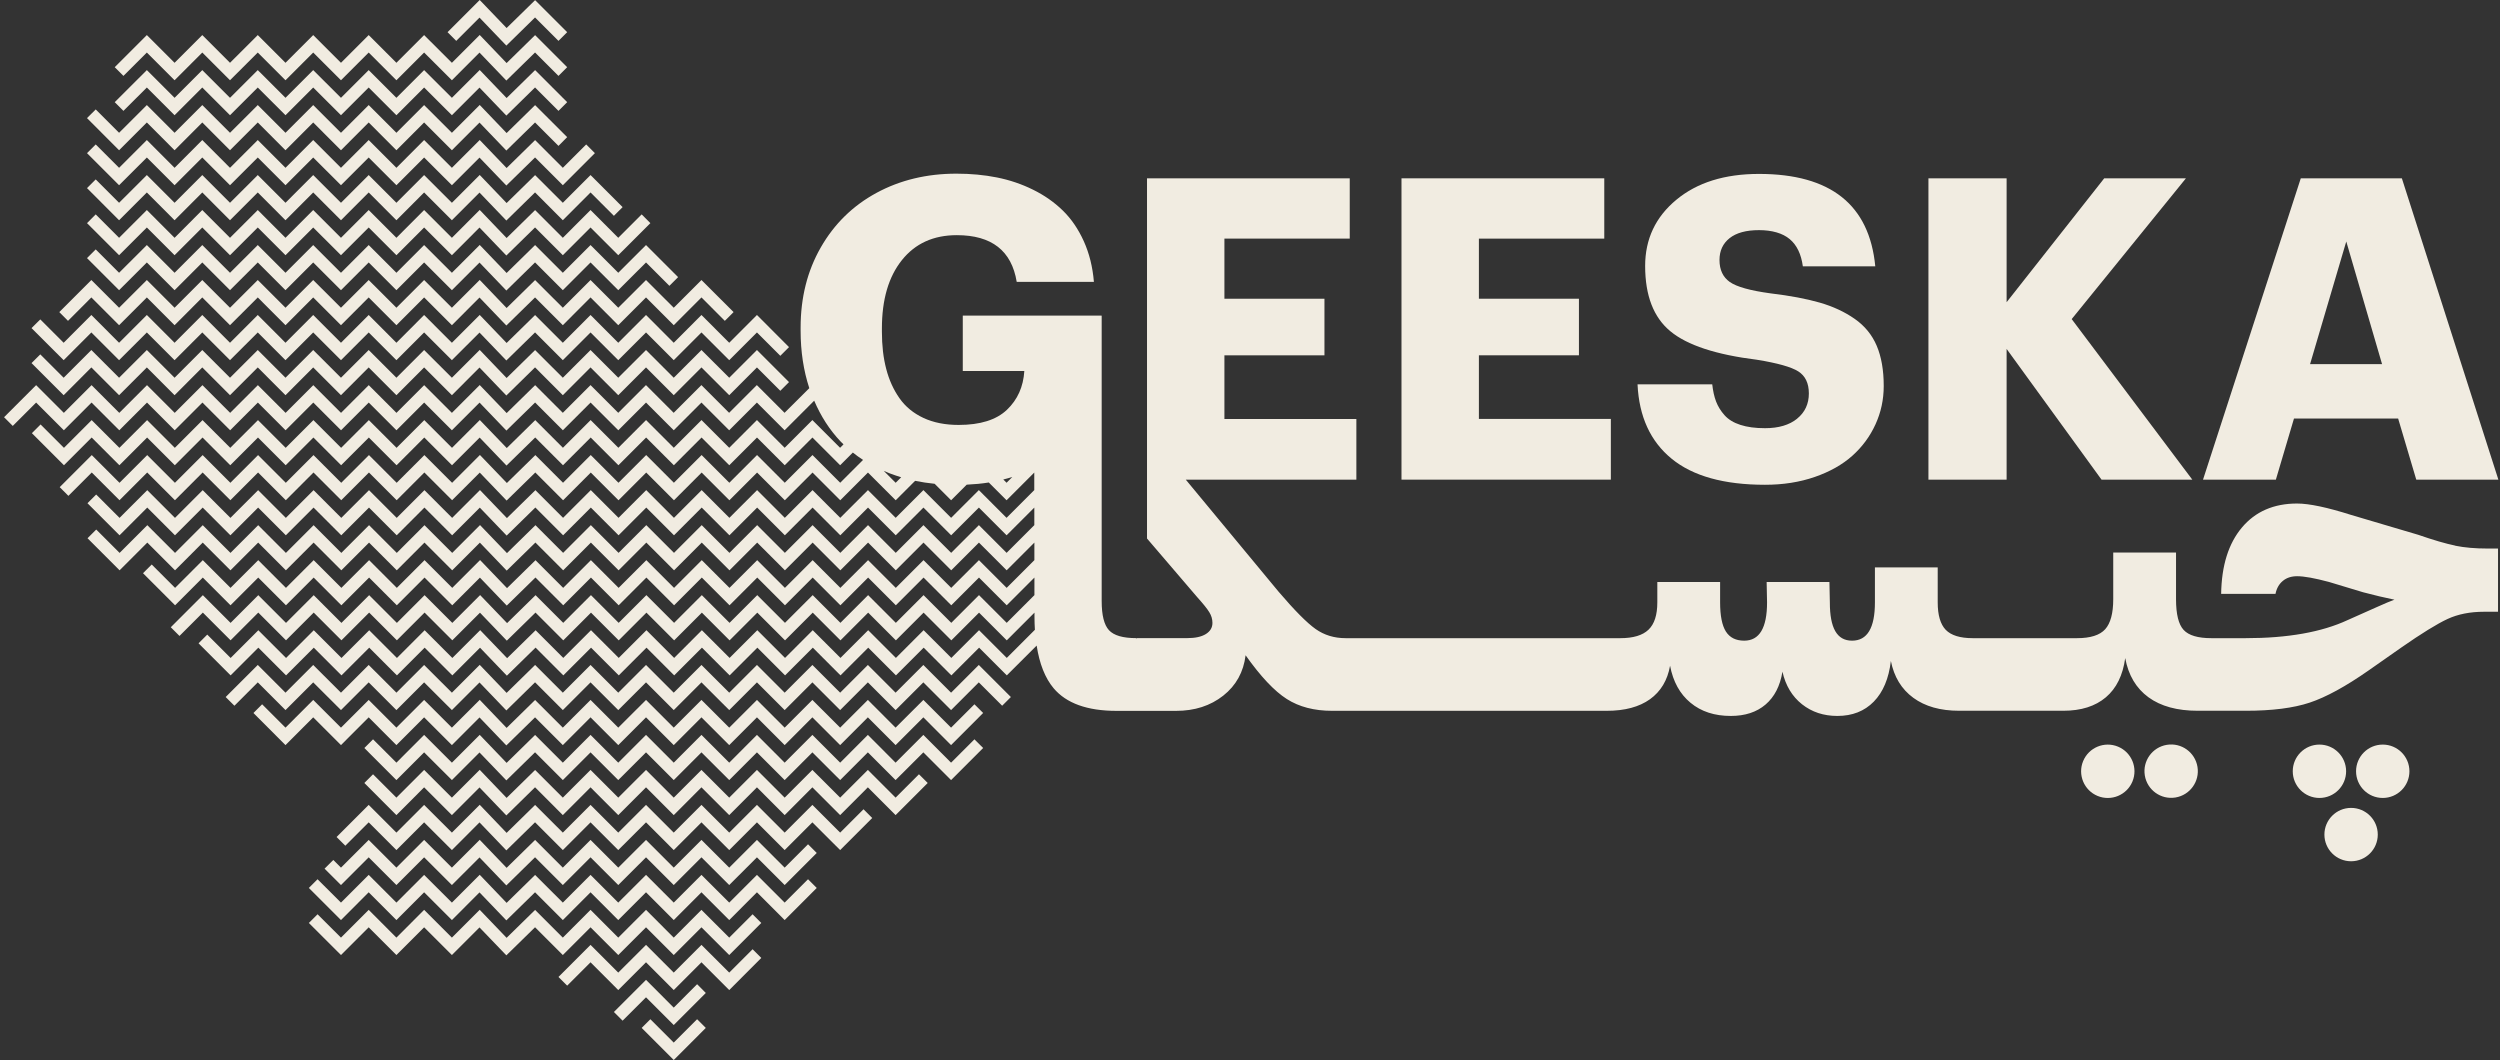
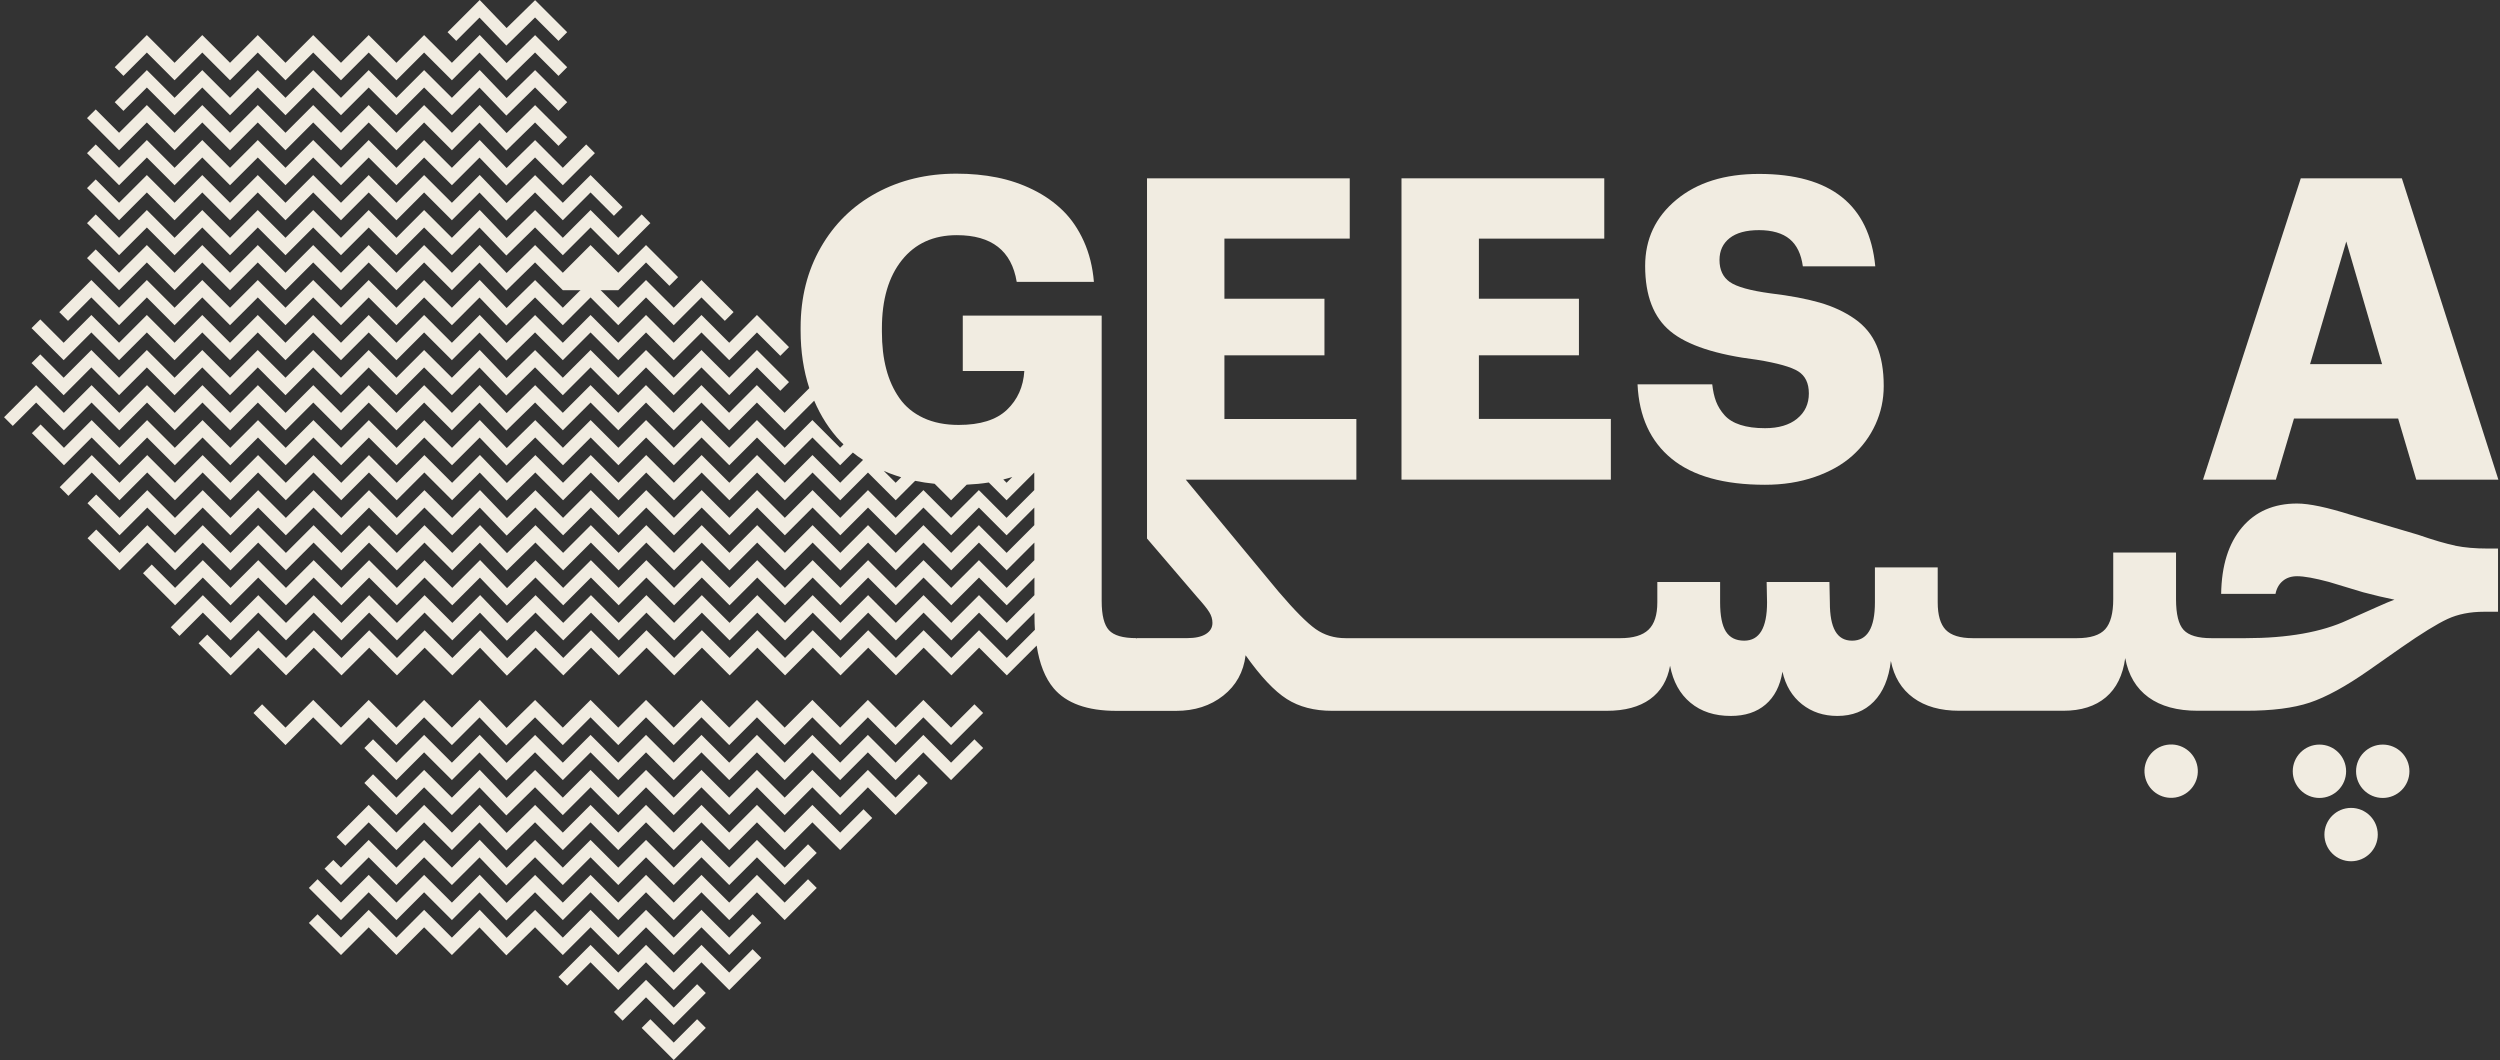
<svg xmlns="http://www.w3.org/2000/svg" width="375" height="159" viewBox="0 0 375 159" fill="none">
  <rect x="0" y="0" width="375" height="159" fill="#333333" stroke="none" />
  <g clip-path="url(#clip0_451_3496)">
    <path d="M368.276 81.839C366.9 81.559 365.043 81.023 362.719 80.215L352.718 77.254C349.096 76.104 346.376 75.529 344.566 75.529C341.069 75.529 338.31 76.726 336.289 79.127C334.269 81.528 333.235 84.847 333.173 89.082H341.325C341.488 88.258 341.853 87.613 342.421 87.139C342.988 86.665 343.703 86.432 344.566 86.432C345.615 86.432 347.208 86.72 349.353 87.295L354.474 88.841C356.184 89.292 357.746 89.665 359.168 89.952C358.632 90.139 357.73 90.52 356.448 91.095L352.158 93.007C348.265 94.817 343.167 95.726 336.841 95.726H331.712C329.691 95.726 328.308 95.315 327.547 94.491C326.785 93.667 326.404 92.136 326.404 89.89V82.881H316.985V89.89C316.985 91.989 316.581 93.488 315.781 94.382C314.98 95.276 313.566 95.726 311.553 95.726H295.91C294.014 95.726 292.669 95.307 291.861 94.475C291.061 93.644 290.656 92.268 290.656 90.356V85.111H281.238V90.356C281.238 94.188 280.095 96.1 277.811 96.1C275.526 96.1 274.477 94.188 274.477 90.356L274.414 87.302H264.996L265.058 90.356C265.058 94.188 263.915 96.1 261.631 96.1C260.372 96.1 259.463 95.641 258.88 94.724C258.305 93.807 258.017 92.354 258.017 90.356V87.302H248.598V90.356C248.598 92.253 248.155 93.62 247.269 94.46C246.384 95.307 244.977 95.726 243.042 95.726H201.846C200.137 95.726 198.637 95.268 197.339 94.351C196.041 93.434 194.192 91.569 191.783 88.748L177.872 71.954H203.455V62.846H183.662V53.303H198.668V44.809H183.662V35.794H202.46V26.749H172.051V80.775L179.582 89.572C180.491 90.582 181.097 91.336 181.4 91.841C181.711 92.346 181.867 92.874 181.867 93.434C181.867 94.133 181.54 94.693 180.88 95.105C180.219 95.517 179.286 95.719 178.066 95.719H170.536L170.435 95.804V95.719C168.438 95.719 167.078 95.322 166.347 94.53C165.617 93.737 165.252 92.284 165.252 90.162V47.343L165.228 47.374V47.343H144.417V55.65H153.649C153.501 58.02 152.631 59.955 151.038 61.471C149.445 62.986 147.028 63.74 143.795 63.74C141.775 63.74 140.018 63.39 138.518 62.691C137.019 61.991 135.814 61.005 134.92 59.73C134.027 58.456 133.358 56.987 132.931 55.331C132.496 53.676 132.286 51.819 132.286 49.759V49.262C132.286 44.941 133.281 41.53 135.278 39.027C137.275 36.525 140.018 35.274 143.523 35.274C148.753 35.274 151.745 37.613 152.507 42.283H164.086C163.899 40.038 163.394 38.009 162.57 36.183C161.747 34.365 160.698 32.826 159.423 31.582C158.149 30.339 156.657 29.29 154.947 28.451C153.237 27.604 151.434 26.997 149.53 26.617C147.626 26.236 145.606 26.049 143.461 26.049C139.016 26.049 135.014 27.013 131.47 28.933C127.918 30.86 125.136 33.587 123.116 37.116C121.095 40.644 120.093 44.654 120.093 49.138V49.635C120.093 52.736 120.536 55.603 121.398 58.238V58.222L117.684 61.922L113.526 57.764L109.368 61.922L105.211 57.764L101.053 61.922L96.895 57.764L92.738 61.922L88.58 57.764L84.423 61.922L80.273 57.772L75.999 61.96L71.958 57.756L67.784 61.929L63.627 57.772L59.469 61.929L55.312 57.772L51.154 61.929L46.996 57.772L42.839 61.929L38.681 57.772L34.523 61.929L30.366 57.772L26.208 61.929L22.05 57.772L17.893 61.929L13.735 57.772L9.578 61.929L5.42 57.772L0.61 62.582L1.915 63.888L5.42 60.383L9.578 64.54L13.735 60.383L17.893 64.54L22.05 60.383L26.208 64.54L30.366 60.383L34.523 64.54L38.681 60.383L42.839 64.54L46.996 60.383L51.154 64.54L55.312 60.383L59.469 64.54L63.627 60.383L67.784 64.54L71.934 60.391L75.96 64.587L80.265 60.375L84.43 64.54L88.588 60.383L92.746 64.54L96.903 60.383L101.061 64.54L105.219 60.383L109.376 64.54L113.534 60.383L117.691 64.54L122.129 60.103C123.124 62.427 124.429 64.478 126.1 66.234C126.24 66.382 126.387 66.514 126.527 66.654L126.014 67.167L121.857 63.009L117.699 67.167L113.542 63.009L109.384 67.167L105.226 63.009L101.069 67.167L96.911 63.009L92.754 67.167L88.596 63.009L84.438 67.167L80.288 63.017L76.014 67.206L71.973 63.002L67.8 67.175L63.642 63.017L59.485 67.175L55.327 63.017L51.169 67.175L47.012 63.017L42.854 67.175L38.697 63.017L34.539 67.175L30.381 63.017L26.224 67.175L22.066 63.017L17.908 67.175L13.751 63.017L9.593 67.175L6.088 63.67L4.783 64.976L9.593 69.786L13.751 65.628L17.908 69.786L22.066 65.628L26.224 69.786L30.381 65.628L34.539 69.786L38.697 65.628L42.854 69.786L47.012 65.628L51.169 69.786L55.327 65.628L59.485 69.786L63.642 65.628L67.8 69.786L71.95 65.636L75.975 69.833L80.281 65.621L84.446 69.786L88.604 65.628L92.761 69.786L96.919 65.628L101.076 69.786L105.234 65.628L109.392 69.786L113.549 65.628L117.707 69.786L121.865 65.628L126.022 69.786L127.926 67.882C128.416 68.271 128.921 68.644 129.457 68.986L126.03 72.413L121.872 68.255L117.715 72.413L113.557 68.255L109.399 72.413L105.242 68.255L101.084 72.413L96.927 68.255L92.769 72.413L88.611 68.255L84.454 72.413L80.304 68.263L76.03 72.451L71.989 68.247L67.816 72.42L63.658 68.263L59.5 72.42L55.343 68.263L51.185 72.42L47.027 68.263L42.87 72.42L38.712 68.263L34.554 72.42L30.397 68.263L26.239 72.42L22.082 68.263L17.924 72.42L13.766 68.263L8.956 73.073L10.261 74.379L13.766 70.874L17.924 75.032L22.082 70.874L26.239 75.032L30.397 70.874L34.554 75.032L38.712 70.874L42.87 75.032L47.027 70.874L51.185 75.032L55.343 70.874L59.5 75.032L63.658 70.874L67.816 75.032L71.965 70.889L75.991 75.086L80.296 70.874L84.462 75.039L88.619 70.882L92.777 75.039L96.934 70.882L101.092 75.039L105.25 70.882L109.407 75.039L113.565 70.882L117.723 75.039L121.88 70.882L126.038 75.039L130.195 70.882L134.353 75.039L137.267 72.125C138.215 72.319 139.195 72.467 140.197 72.568L142.668 75.039L145.007 72.7C146.15 72.646 147.253 72.545 148.318 72.374L150.984 75.039L155.141 70.882V73.516L150.984 77.674L146.826 73.516L142.668 77.674L138.511 73.516L134.353 77.674L130.195 73.516L126.038 77.674L121.88 73.516L117.723 77.674L113.565 73.516L109.407 77.674L105.25 73.516L101.092 77.674L96.934 73.516L92.777 77.674L88.619 73.516L84.462 77.674L80.312 73.524L76.037 77.713L71.996 73.508L67.823 77.682L63.666 73.524L59.508 77.682L55.35 73.524L51.193 77.682L47.035 73.524L42.877 77.682L38.72 73.524L34.562 77.682L30.405 73.524L26.247 77.682L22.089 73.524L17.932 77.682L14.427 74.177L13.121 75.482L17.932 80.293L22.089 76.135L26.247 80.293L30.405 76.135L34.562 80.293L38.72 76.135L42.877 80.293L47.035 76.135L51.193 80.293L55.35 76.135L59.508 80.293L63.666 76.135L67.823 80.293L71.973 76.143L75.999 80.339L80.304 76.127L84.469 80.293L88.627 76.135L92.785 80.293L96.942 76.135L101.1 80.293L105.257 76.135L109.415 80.293L113.573 76.135L117.73 80.293L121.888 76.135L126.046 80.293L130.203 76.135L134.361 80.293L138.518 76.135L142.676 80.293L146.834 76.135L150.991 80.293L155.149 76.135V78.77L150.991 82.927L146.834 78.77L142.676 82.927L138.518 78.77L134.361 82.927L130.203 78.77L126.046 82.927L121.888 78.77L117.73 82.927L113.573 78.77L109.415 82.927L105.257 78.77L101.1 82.927L96.942 78.77L92.785 82.927L88.627 78.77L84.469 82.927L80.319 78.777L76.045 82.966L72.004 78.762L67.831 82.935L63.673 78.777L59.516 82.935L55.358 78.777L51.2 82.935L47.043 78.777L42.885 82.935L38.728 78.777L34.57 82.935L30.412 78.777L26.255 82.935L22.097 78.777L17.939 82.935L14.435 79.43L13.129 80.736L17.939 85.546L22.097 81.388L26.255 85.546L30.412 81.388L34.57 85.546L38.728 81.388L42.885 85.546L47.043 81.388L51.2 85.546L55.358 81.388L59.516 85.546L63.673 81.388L67.831 85.546L71.981 81.396L76.006 85.593L80.312 81.381L84.477 85.546L88.635 81.388L92.792 85.546L96.95 81.388L101.108 85.546L105.265 81.388L109.423 85.546L113.58 81.388L117.738 85.546L121.896 81.388L126.053 85.546L130.211 81.388L134.369 85.546L138.526 81.388L142.684 85.546L146.841 81.388L150.999 85.546L155.157 81.388V84.023L150.999 88.18L146.841 84.023L142.684 88.18L138.526 84.023L134.369 88.18L130.211 84.023L126.053 88.18L121.896 84.023L117.738 88.18L113.58 84.023L109.423 88.18L105.265 84.023L101.108 88.18L96.95 84.023L92.792 88.18L88.635 84.023L84.477 88.18L80.327 84.031L76.053 88.219L72.012 84.007L67.839 88.18L63.681 84.023L59.523 88.18L55.366 84.023L51.208 88.18L47.051 84.023L42.893 88.18L38.735 84.023L34.578 88.18L30.42 84.023L26.263 88.18L22.758 84.676L21.452 85.981L26.263 90.792L30.42 86.634L34.578 90.792L38.735 86.634L42.893 90.792L47.051 86.634L51.208 90.792L55.366 86.634L59.523 90.792L63.681 86.634L67.839 90.792L71.989 86.642L76.014 90.838L80.319 86.626L84.485 90.792L88.642 86.634L92.8 90.792L96.958 86.634L101.115 90.792L105.273 86.634L109.431 90.792L113.588 86.634L117.746 90.792L121.903 86.634L126.061 90.792L130.219 86.634L134.376 90.792L138.534 86.634L142.692 90.792L146.849 86.634L151.007 90.792L155.164 86.634V89.269L151.007 93.426L146.849 89.269L142.692 93.426L138.534 89.269L134.376 93.426L130.219 89.269L126.061 93.426L121.903 89.269L117.746 93.426L113.588 89.269L109.431 93.426L105.273 89.269L101.115 93.426L96.958 89.269L92.8 93.426L88.642 89.269L84.485 93.426L80.335 89.276L76.061 93.465L72.02 89.261L67.847 93.434L63.689 89.276L59.531 93.434L55.374 89.276L51.216 93.434L47.058 89.276L42.901 93.434L38.743 89.276L34.586 93.434L30.428 89.276L25.617 94.087L26.923 95.392L30.428 91.887L34.586 96.045L38.743 91.887L42.901 96.045L47.058 91.887L51.216 96.045L55.374 91.887L59.531 96.045L63.689 91.887L67.847 96.045L71.996 91.903L76.022 96.1L80.327 91.887L84.493 96.053L88.65 91.895L92.808 96.053L96.966 91.895L101.123 96.053L105.281 91.895L109.438 96.053L113.596 91.895L117.754 96.053L121.911 91.895L126.069 96.053L130.226 91.895L134.384 96.053L138.542 91.895L142.699 96.053L146.857 91.895L151.015 96.053L155.172 91.895V92.509C155.172 93.193 155.196 93.838 155.234 94.468L151.015 98.687L146.857 94.53L142.699 98.687L138.542 94.53L134.384 98.687L130.226 94.53L126.069 98.687L121.911 94.53L117.754 98.687L113.596 94.53L109.438 98.687L105.281 94.53L101.123 98.687L96.966 94.53L92.808 98.687L88.65 94.53L84.493 98.687L80.343 94.537L76.069 98.726L72.028 94.522L67.854 98.695L63.697 94.537L59.539 98.695L55.382 94.537L51.224 98.695L47.066 94.537L42.909 98.695L38.751 94.537L34.593 98.695L31.088 95.19L29.783 96.496L34.593 101.306L38.751 97.149L42.909 101.306L47.066 97.149L51.224 101.306L55.382 97.149L59.539 101.306L63.697 97.149L67.854 101.306L72.004 97.156L76.03 101.353L80.335 97.141L84.5 101.306L88.658 97.149L92.816 101.306L96.973 97.149L101.131 101.306L105.289 97.149L109.446 101.306L113.604 97.149L117.761 101.306L121.919 97.149L126.077 101.306L130.234 97.149L134.392 101.306L138.55 97.149L142.707 101.306L146.865 97.149L151.022 101.306L155.499 96.838C155.918 99.558 156.758 101.703 158.04 103.233C159.944 105.495 163.091 106.63 167.474 106.63H176.403C179.201 106.63 181.563 105.868 183.491 104.345C185.418 102.822 186.529 100.801 186.84 98.291C189.102 101.485 191.161 103.669 193.018 104.85C194.868 106.031 197.137 106.622 199.81 106.622H241.006C243.726 106.622 245.886 106.039 247.503 104.881C249.119 103.715 250.122 102.044 250.51 99.861C250.961 102.247 251.987 104.104 253.58 105.417C255.173 106.738 257.186 107.391 259.618 107.391C261.755 107.391 263.496 106.824 264.833 105.681C266.169 104.539 267.016 102.899 267.366 100.754C267.84 102.837 268.819 104.461 270.296 105.635C271.78 106.808 273.544 107.391 275.603 107.391C277.849 107.391 279.668 106.676 281.067 105.246C282.466 103.816 283.32 101.78 283.631 99.146C284.105 101.532 285.224 103.373 286.996 104.671C288.768 105.969 291.061 106.614 293.881 106.614H309.494C312.167 106.614 314.297 105.938 315.882 104.593C317.467 103.249 318.431 101.283 318.781 98.711C319.255 101.283 320.42 103.241 322.27 104.593C324.119 105.938 326.575 106.614 329.653 106.614H336.88C340.812 106.614 343.998 106.21 346.454 105.394C348.902 104.578 351.871 102.961 355.344 100.529L360.1 97.195C363.232 95.011 365.579 93.566 367.141 92.843C368.703 92.121 370.529 91.763 372.604 91.763H374.703V82.282H373.156C371.307 82.282 369.69 82.142 368.307 81.862L368.276 81.839ZM134.345 72.413L132.566 70.633C132.869 70.765 133.172 70.889 133.483 71.014C134.034 71.224 134.602 71.41 135.177 71.589L134.345 72.42V72.413ZM150.494 71.923C150.952 71.806 151.403 71.69 151.846 71.55L150.984 72.413L150.494 71.923Z" fill="#F1ECE1" />
    <path d="M241.628 62.838H221.834V53.295H236.84V44.809H221.834V35.794H240.641V26.748H210.224V71.946H241.628V62.838Z" fill="#F1ECE1" />
    <path d="M269.565 62.807C268.392 63.755 266.783 64.229 264.747 64.229C263.31 64.229 262.074 64.066 261.056 63.732C260.038 63.406 259.245 62.916 258.678 62.279C258.111 61.641 257.691 60.958 257.411 60.227C257.131 59.496 256.945 58.634 256.836 57.647H245.63C245.855 62.481 247.557 66.203 250.743 68.806C253.922 71.41 258.592 72.716 264.747 72.716C267.467 72.716 269.954 72.327 272.215 71.542C274.477 70.757 276.357 69.7 277.85 68.364C279.342 67.027 280.5 65.457 281.323 63.654C282.147 61.851 282.559 59.932 282.559 57.896C282.559 55.525 282.209 53.52 281.51 51.873C280.81 50.225 279.707 48.881 278.207 47.832C276.707 46.783 274.951 45.967 272.961 45.392C270.964 44.817 268.493 44.35 265.555 44.001C262.532 43.589 260.504 43.022 259.47 42.299C258.445 41.576 257.924 40.48 257.924 38.996C257.924 37.62 258.429 36.525 259.439 35.724C260.45 34.924 261.918 34.52 263.853 34.52C265.789 34.52 267.382 34.97 268.454 35.864C269.527 36.758 270.179 38.126 270.428 39.952H281.292C280.406 30.712 274.593 26.088 263.846 26.088C258.701 26.088 254.567 27.378 251.451 29.966C248.334 32.546 246.772 35.856 246.772 39.89C246.772 44.335 248.031 47.606 250.557 49.689C253.075 51.78 257.403 53.202 263.543 53.963C266.612 54.461 268.672 55.036 269.736 55.704C270.793 56.373 271.329 57.476 271.329 59.023C271.329 60.569 270.747 61.843 269.573 62.792L269.565 62.807Z" fill="#F1ECE1" />
-     <path d="M300.992 52.339L315.229 71.946H328.844L310.753 47.863L327.889 26.748H315.633L300.992 45.33V26.748H289.265V71.946H300.992V52.339Z" fill="#F1ECE1" />
    <path d="M344.099 62.776H359.72L362.44 71.946H374.757L360.279 26.748H345.117L330.453 71.946H341.38L344.099 62.776ZM351.941 36.222L357.311 54.624H346.509L351.941 36.222Z" fill="#F1ECE1" />
-     <path d="M319.867 117.225C320.712 115.183 319.743 112.842 317.701 111.996C315.659 111.15 313.317 112.12 312.472 114.162C311.626 116.204 312.595 118.545 314.637 119.391C316.68 120.237 319.021 119.267 319.867 117.225Z" fill="#F1ECE1" />
    <path d="M326.314 119.625C328.495 119.271 329.977 117.215 329.623 115.034C329.269 112.852 327.213 111.37 325.031 111.724C322.849 112.079 321.368 114.134 321.722 116.316C322.076 118.498 324.132 119.98 326.314 119.625Z" fill="#F1ECE1" />
    <path d="M347.915 119.693C350.125 119.693 351.917 117.901 351.917 115.691C351.917 113.48 350.125 111.688 347.915 111.688C345.705 111.688 343.913 113.48 343.913 115.691C343.913 117.901 345.705 119.693 347.915 119.693Z" fill="#F1ECE1" />
    <path d="M357.412 119.693C359.622 119.693 361.414 117.901 361.414 115.691C361.414 113.48 359.622 111.688 357.412 111.688C355.201 111.688 353.409 113.48 353.409 115.691C353.409 117.901 355.201 119.693 357.412 119.693Z" fill="#F1ECE1" />
    <path d="M352.663 129.189C354.874 129.189 356.666 127.398 356.666 125.187C356.666 122.977 354.874 121.185 352.663 121.185C350.453 121.185 348.661 122.977 348.661 125.187C348.661 127.398 350.453 129.189 352.663 129.189Z" fill="#F1ECE1" />
    <path d="M101.061 156.389L97.556 152.884L96.251 154.189L101.061 159L105.871 154.189L104.566 152.884L101.061 156.389Z" fill="#F1ECE1" />
    <path d="M101.061 151.143L96.903 146.978L92.085 151.796L93.391 153.102L96.903 149.597L101.061 153.755L105.871 148.944L104.566 147.631L101.061 151.143Z" fill="#F1ECE1" />
    <path d="M109.384 145.89L105.219 141.732L101.061 145.89L96.903 141.732L92.738 145.89L88.58 141.732L83.77 146.543L85.076 147.848L88.58 144.344L92.738 148.509L96.903 144.344L101.061 148.509L105.219 144.344L109.384 148.509L114.195 143.691L112.889 142.385L109.384 145.89Z" fill="#F1ECE1" />
    <path d="M109.384 140.644L105.218 136.479L101.061 140.644L96.903 136.479L92.738 140.644L88.58 136.479L84.423 140.644L80.265 136.487L75.991 140.675L71.957 136.471L67.784 140.644L63.619 136.479L59.461 140.644L55.304 136.479L51.146 140.644L47.633 137.14L46.328 138.445L51.146 143.255L55.304 139.098L59.461 143.255L63.619 139.098L67.784 143.255L71.926 139.113L75.952 143.302L80.257 139.09L84.423 143.255L88.58 139.098L92.738 143.255L96.903 139.098L101.061 143.255L105.218 139.098L109.384 143.255L114.194 138.445L112.889 137.14L109.384 140.644Z" fill="#F1ECE1" />
    <path d="M117.699 135.391L113.542 131.233L109.384 135.391L105.218 131.233L101.061 135.391L96.903 131.233L92.738 135.391L88.58 131.233L84.423 135.391L80.265 131.241L75.991 135.43L71.957 131.218L67.784 135.391L63.619 131.233L59.461 135.391L55.304 131.233L51.146 135.391L47.633 131.886L46.328 133.192L51.146 138.01L55.304 133.844L59.461 138.01L63.619 133.844L67.784 138.01L71.926 133.86L75.952 138.056L80.257 133.844L84.423 138.01L88.58 133.844L92.738 138.01L96.903 133.844L101.061 138.01L105.218 133.844L109.384 138.01L113.542 133.844L117.699 138.01L122.51 133.192L121.204 131.886L117.699 135.391Z" fill="#F1ECE1" />
    <path d="M117.699 130.145L113.542 125.988L109.384 130.145L105.219 125.988L101.061 130.145L96.903 125.988L92.738 130.145L88.58 125.988L84.423 130.145L80.265 125.988L75.991 130.176L71.957 125.972L67.784 130.145L63.619 125.988L59.461 130.145L55.304 125.988L51.146 130.145L49.996 128.995L48.683 130.301L51.146 132.756L55.304 128.599L59.461 132.756L63.619 128.599L67.784 132.756L71.927 128.614L75.952 132.811L80.257 128.591L84.423 132.756L88.58 128.599L92.738 132.756L96.903 128.599L101.061 132.756L105.219 128.599L109.384 132.756L113.542 128.599L117.699 132.756L122.51 127.946L121.204 126.64L117.699 130.145Z" fill="#F1ECE1" />
    <path d="M126.022 124.892L121.857 120.734L117.699 124.892L113.542 120.734L109.384 124.892L105.219 120.734L101.061 124.892L96.903 120.734L92.738 124.892L88.58 120.734L84.423 124.892L80.265 120.742L75.991 124.931L71.958 120.719L67.784 124.892L63.619 120.734L59.461 124.892L55.304 120.734L50.486 125.552L51.799 126.858L55.304 123.353L59.461 127.511L63.619 123.353L67.784 127.511L71.927 123.361L75.952 127.557L80.257 123.345L84.423 127.511L88.58 123.353L92.738 127.511L96.903 123.353L101.061 127.511L105.219 123.353L109.384 127.511L113.542 123.353L117.699 127.511L121.857 123.353L126.022 127.511L130.833 122.7L129.527 121.387L126.022 124.892Z" fill="#F1ECE1" />
    <path d="M134.337 119.646L130.18 115.489L126.022 119.646L121.857 115.489L117.699 119.646L113.541 115.489L109.384 119.646L105.218 115.489L101.061 119.646L96.903 115.489L92.738 119.646L88.58 115.489L84.423 119.646L80.265 115.496L75.991 119.685L71.957 115.473L67.784 119.646L63.619 115.489L59.461 119.646L55.956 116.141L54.651 117.447L59.461 122.265L63.619 118.1L67.784 122.265L71.926 118.115L75.952 122.312L80.257 118.092L84.423 122.265L88.58 118.1L92.738 122.265L96.903 118.1L101.061 122.265L105.218 118.1L109.384 122.265L113.541 118.1L117.699 122.265L121.857 118.1L126.022 122.265L130.18 118.1L134.337 122.265L139.156 117.447L137.842 116.141L134.337 119.646Z" fill="#F1ECE1" />
    <path d="M142.66 114.401L138.503 110.235L134.337 114.401L130.18 110.235L126.022 114.401L121.857 110.235L117.699 114.401L113.541 110.235L109.384 114.401L105.218 110.235L101.061 114.401L96.903 110.235L92.738 114.401L88.58 110.235L84.423 114.401L80.265 110.243L75.991 114.432L71.957 110.228L67.784 114.401L63.619 110.235L59.461 114.401L55.956 110.896L54.651 112.201L59.461 117.012L63.619 112.854L67.784 117.012L71.926 112.87L75.952 117.058L80.257 112.846L84.423 117.012L88.58 112.854L92.738 117.012L96.903 112.854L101.061 117.012L105.218 112.854L109.384 117.012L113.541 112.854L117.699 117.012L121.857 112.854L126.022 117.012L130.18 112.854L134.337 117.012L138.503 112.854L142.66 117.012L147.471 112.201L146.165 110.896L142.66 114.401Z" fill="#F1ECE1" />
    <path d="M142.66 109.147L138.503 104.99L134.337 109.147L130.18 104.99L126.022 109.147L121.857 104.99L117.699 109.147L113.542 104.99L109.384 109.147L105.219 104.99L101.061 109.147L96.903 104.99L92.738 109.147L88.58 104.99L84.423 109.147L80.265 104.997L75.991 109.186L71.958 104.974L67.784 109.147L63.619 104.99L59.461 109.147L55.304 104.99L51.146 109.147L46.981 104.99L42.823 109.147L39.318 105.642L38.013 106.948L42.823 111.766L46.981 107.601L51.146 111.766L55.304 107.601L59.461 111.766L63.619 107.601L67.784 111.766L71.927 107.616L75.952 111.813L80.257 107.601L84.423 111.766L88.58 107.601L92.738 111.766L96.903 107.601L101.061 111.766L105.219 107.601L109.384 111.766L113.542 107.601L117.699 111.766L121.857 107.601L126.022 111.766L130.18 107.601L134.337 111.766L138.503 107.601L142.66 111.766L147.471 106.948L146.165 105.642L142.66 109.147Z" fill="#F1ECE1" />
-     <path d="M142.661 103.902L138.503 99.744L134.338 103.902L130.18 99.744L126.022 103.902L121.857 99.744L117.699 103.902L113.542 99.744L109.384 103.902L105.219 99.744L101.061 103.902L96.903 99.744L92.738 103.902L88.58 99.744L84.423 103.902L80.265 99.744L75.991 103.933L71.958 99.728L67.784 103.902L63.619 99.744L59.462 103.902L55.304 99.744L51.146 103.902L46.981 99.744L42.823 103.902L38.666 99.744L33.847 104.554L35.161 105.86L38.666 102.355L42.823 106.513L46.981 102.355L51.146 106.513L55.304 102.355L59.462 106.513L63.619 102.355L67.784 106.513L71.927 102.371L75.952 106.567L80.257 102.347L84.423 106.513L88.58 102.355L92.738 106.513L96.903 102.355L101.061 106.513L105.219 102.355L109.384 106.513L113.542 102.355L117.699 106.513L121.857 102.355L126.022 106.513L130.18 102.355L134.338 106.513L138.503 102.355L142.661 106.513L146.818 102.355L150.323 105.86L151.629 104.554L146.818 99.744L142.661 103.902Z" fill="#F1ECE1" />
    <path d="M13.704 55.114L17.862 59.279L22.027 55.114L26.185 59.279L30.343 55.114L34.5 59.279L38.666 55.114L42.823 59.279L46.981 55.114L51.146 59.279L55.304 55.114L59.462 59.279L63.619 55.114L67.784 59.279L71.927 55.13L75.952 59.326L80.257 55.106L84.423 59.279L88.58 55.114L92.738 59.279L96.903 55.114L101.061 59.279L105.219 55.114L109.384 59.279L113.542 55.114L117.047 58.619L118.352 57.313L113.542 52.503L109.384 56.66L105.219 52.503L101.061 56.66L96.903 52.503L92.738 56.66L88.58 52.503L84.423 56.66L80.265 52.511L75.991 56.699L71.958 52.487L67.784 56.66L63.619 52.503L59.462 56.66L55.304 52.503L51.146 56.66L46.981 52.503L42.823 56.66L38.666 52.503L34.5 56.66L30.343 52.503L26.185 56.66L22.027 52.503L17.862 56.66L13.704 52.503L9.547 56.66L6.042 53.156L4.729 54.461L9.547 59.279L13.704 55.114Z" fill="#F1ECE1" />
    <path d="M13.704 49.868L17.862 54.026L22.027 49.868L26.185 54.026L30.343 49.868L34.5 54.026L38.666 49.868L42.823 54.026L46.981 49.868L51.146 54.026L55.304 49.868L59.462 54.026L63.619 49.868L67.784 54.026L71.927 49.884L75.952 54.073L80.257 49.861L84.423 54.026L88.58 49.868L92.738 54.026L96.903 49.868L101.061 54.026L105.219 49.868L109.384 54.026L113.542 49.868L117.047 53.373L118.352 52.068L113.542 47.249L109.384 51.415L105.219 47.249L101.061 51.415L96.903 47.249L92.738 51.415L88.58 47.249L84.423 51.415L80.265 47.257L75.991 51.446L71.958 47.242L67.784 51.415L63.619 47.249L59.462 51.415L55.304 47.249L51.146 51.415L46.981 47.249L42.823 51.415L38.666 47.249L34.5 51.415L30.343 47.249L26.185 51.415L22.027 47.249L17.862 51.415L13.704 47.249L9.547 51.415L6.042 47.91L4.729 49.216L9.547 54.026L13.704 49.868Z" fill="#F1ECE1" />
    <path d="M13.704 44.615L17.862 48.78L22.027 44.615L26.185 48.78L30.343 44.615L34.5 48.78L38.666 44.615L42.823 48.78L46.981 44.615L51.146 48.78L55.304 44.615L59.461 48.78L63.619 44.615L67.784 48.78L71.927 44.63L75.952 48.827L80.257 44.615L84.423 48.78L88.58 44.615L92.738 48.78L96.903 44.615L101.061 48.78L105.219 44.615L108.723 48.128L110.037 46.814L105.219 42.004L101.061 46.161L96.903 42.004L92.738 46.161L88.58 42.004L84.423 46.161L80.265 42.012L75.991 46.2L71.958 41.988L67.784 46.161L63.619 42.004L59.461 46.161L55.304 42.004L51.146 46.161L46.981 42.004L42.823 46.161L38.666 42.004L34.5 46.161L30.343 42.004L26.185 46.161L22.027 42.004L17.862 46.161L13.704 42.004L8.894 46.814L10.199 48.128L13.704 44.615Z" fill="#F1ECE1" />
-     <path d="M22.027 39.369L26.185 43.527L30.343 39.369L34.5 43.527L38.666 39.369L42.823 43.527L46.981 39.369L51.146 43.527L55.304 39.369L59.462 43.527L63.619 39.369L67.784 43.527L71.927 39.385L75.952 43.581L80.257 39.362L84.423 43.527L88.58 39.369L92.738 43.527L96.903 39.369L100.408 42.874L101.714 41.569L96.903 36.758L92.738 40.916L88.58 36.758L84.423 40.916L80.265 36.758L75.991 40.947L71.958 36.743L67.784 40.916L63.619 36.758L59.462 40.916L55.304 36.758L51.146 40.916L46.981 36.758L42.823 40.916L38.666 36.758L34.5 40.916L30.343 36.758L26.185 40.916L22.027 36.758L17.862 40.916L14.357 37.411L13.052 38.717L17.862 43.527L22.027 39.369Z" fill="#F1ECE1" />
+     <path d="M22.027 39.369L26.185 43.527L30.343 39.369L34.5 43.527L38.666 39.369L42.823 43.527L46.981 39.369L51.146 43.527L55.304 39.369L59.462 43.527L63.619 39.369L67.784 43.527L71.927 39.385L75.952 43.581L80.257 39.362L84.423 43.527L92.738 43.527L96.903 39.369L100.408 42.874L101.714 41.569L96.903 36.758L92.738 40.916L88.58 36.758L84.423 40.916L80.265 36.758L75.991 40.947L71.958 36.743L67.784 40.916L63.619 36.758L59.462 40.916L55.304 36.758L51.146 40.916L46.981 36.758L42.823 40.916L38.666 36.758L34.5 40.916L30.343 36.758L26.185 40.916L22.027 36.758L17.862 40.916L14.357 37.411L13.052 38.717L17.862 43.527L22.027 39.369Z" fill="#F1ECE1" />
    <path d="M22.027 34.124L26.185 38.281L30.343 34.124L34.5 38.281L38.666 34.124L42.823 38.281L46.981 34.124L51.146 38.281L55.304 34.124L59.462 38.281L63.619 34.124L67.784 38.281L71.927 34.132L75.952 38.328L80.257 34.116L84.423 38.281L88.58 34.124L92.738 38.281L97.556 33.471L96.251 32.158L92.738 35.67L88.58 31.505L84.423 35.67L80.265 31.513L75.991 35.701L71.958 31.489L67.784 35.67L63.619 31.505L59.462 35.67L55.304 31.505L51.146 35.67L46.981 31.505L42.823 35.67L38.666 31.505L34.5 35.67L30.343 31.505L26.185 35.67L22.027 31.505L17.862 35.67L14.357 32.158L13.052 33.471L17.862 38.281L22.027 34.124Z" fill="#F1ECE1" />
    <path d="M22.027 28.87L26.185 33.036L30.343 28.87L34.5 33.036L38.666 28.87L42.823 33.036L46.981 28.87L51.146 33.036L55.304 28.87L59.462 33.036L63.619 28.87L67.784 33.036L71.927 28.886L75.952 33.082L80.257 28.863L84.423 33.036L88.58 28.87L92.085 32.375L93.391 31.07L88.58 26.259L84.423 30.417L80.265 26.267L75.991 30.456L71.958 26.244L67.784 30.417L63.619 26.259L59.462 30.417L55.304 26.259L51.146 30.417L46.981 26.259L42.823 30.417L38.666 26.259L34.5 30.417L30.343 26.259L26.185 30.417L22.027 26.259L17.862 30.417L14.357 26.912L13.052 28.218L17.862 33.036L22.027 28.87Z" fill="#F1ECE1" />
    <path d="M22.027 23.625L26.185 27.782L30.343 23.625L34.5 27.782L38.666 23.625L42.823 27.782L46.981 23.625L51.146 27.782L55.304 23.625L59.462 27.782L63.619 23.625L67.784 27.782L71.927 23.64L75.952 27.829L80.257 23.617L84.423 27.782L89.233 22.972L87.928 21.666L84.423 25.171L80.265 21.014L75.991 25.202L71.958 20.998L67.784 25.171L63.619 21.006L59.462 25.171L55.304 21.006L51.146 25.171L46.981 21.006L42.823 25.171L38.666 21.006L34.5 25.171L30.343 21.006L26.185 25.171L22.027 21.006L17.862 25.171L14.357 21.666L13.052 22.972L17.862 27.782L22.027 23.625Z" fill="#F1ECE1" />
    <path d="M22.027 18.371L26.185 22.537L30.343 18.371L34.5 22.537L38.666 18.371L42.823 22.537L46.981 18.371L51.146 22.537L55.304 18.371L59.462 22.537L63.619 18.371L67.784 22.537L71.927 18.387L75.952 22.583L80.257 18.371L83.77 21.884L85.076 20.571L80.265 15.768L75.991 19.957L71.958 15.745L67.784 19.918L63.619 15.76L59.462 19.918L55.304 15.76L51.146 19.918L46.981 15.76L42.823 19.918L38.666 15.76L34.5 19.918L30.343 15.76L26.185 19.918L22.027 15.76L17.862 19.918L14.357 16.413L13.052 17.718L17.862 22.537L22.027 18.371Z" fill="#F1ECE1" />
    <path d="M22.027 13.126L26.185 17.283L30.342 13.126L34.5 17.283L38.665 13.126L42.823 17.283L46.981 13.126L51.146 17.283L55.304 13.126L59.461 17.283L63.619 13.126L67.784 17.283L71.926 13.141L75.952 17.338L80.257 13.118L83.77 16.631L85.075 15.325L80.265 10.515L75.991 14.703L71.957 10.499L67.784 14.672L63.619 10.515L59.461 14.672L55.304 10.515L51.146 14.672L46.981 10.515L42.823 14.672L38.665 10.515L34.5 14.672L30.342 10.515L26.185 14.672L22.027 10.515L17.209 15.325L18.515 16.631L22.027 13.126Z" fill="#F1ECE1" />
    <path d="M22.027 7.88L26.185 12.038L30.342 7.88L34.5 12.038L38.665 7.88L42.823 12.038L46.981 7.88L51.146 12.038L55.304 7.88L59.461 12.038L63.619 7.88L67.784 12.038L71.926 7.888L75.952 12.084L80.257 7.872L83.77 11.385L85.075 10.079L80.265 5.269L75.991 9.458L71.957 5.246L67.784 9.419L63.619 5.261L59.461 9.419L55.304 5.261L51.146 9.419L46.981 5.261L42.823 9.419L38.665 5.261L34.5 9.419L30.342 5.261L26.185 9.419L22.027 5.261L17.209 10.079L18.515 11.385L22.027 7.88Z" fill="#F1ECE1" />
    <path d="M71.927 2.642L75.952 6.839L80.257 2.619L83.77 6.132L85.075 4.826L80.265 0.023L75.991 4.204L71.957 0L67.132 4.826L68.437 6.132L71.927 2.642Z" fill="#F1ECE1" />
  </g>
  <defs>
    <clipPath id="clip0_451_3496">
      <rect width="374.186" height="159" fill="white" transform="translate(0.571)" />
    </clipPath>
  </defs>
</svg>